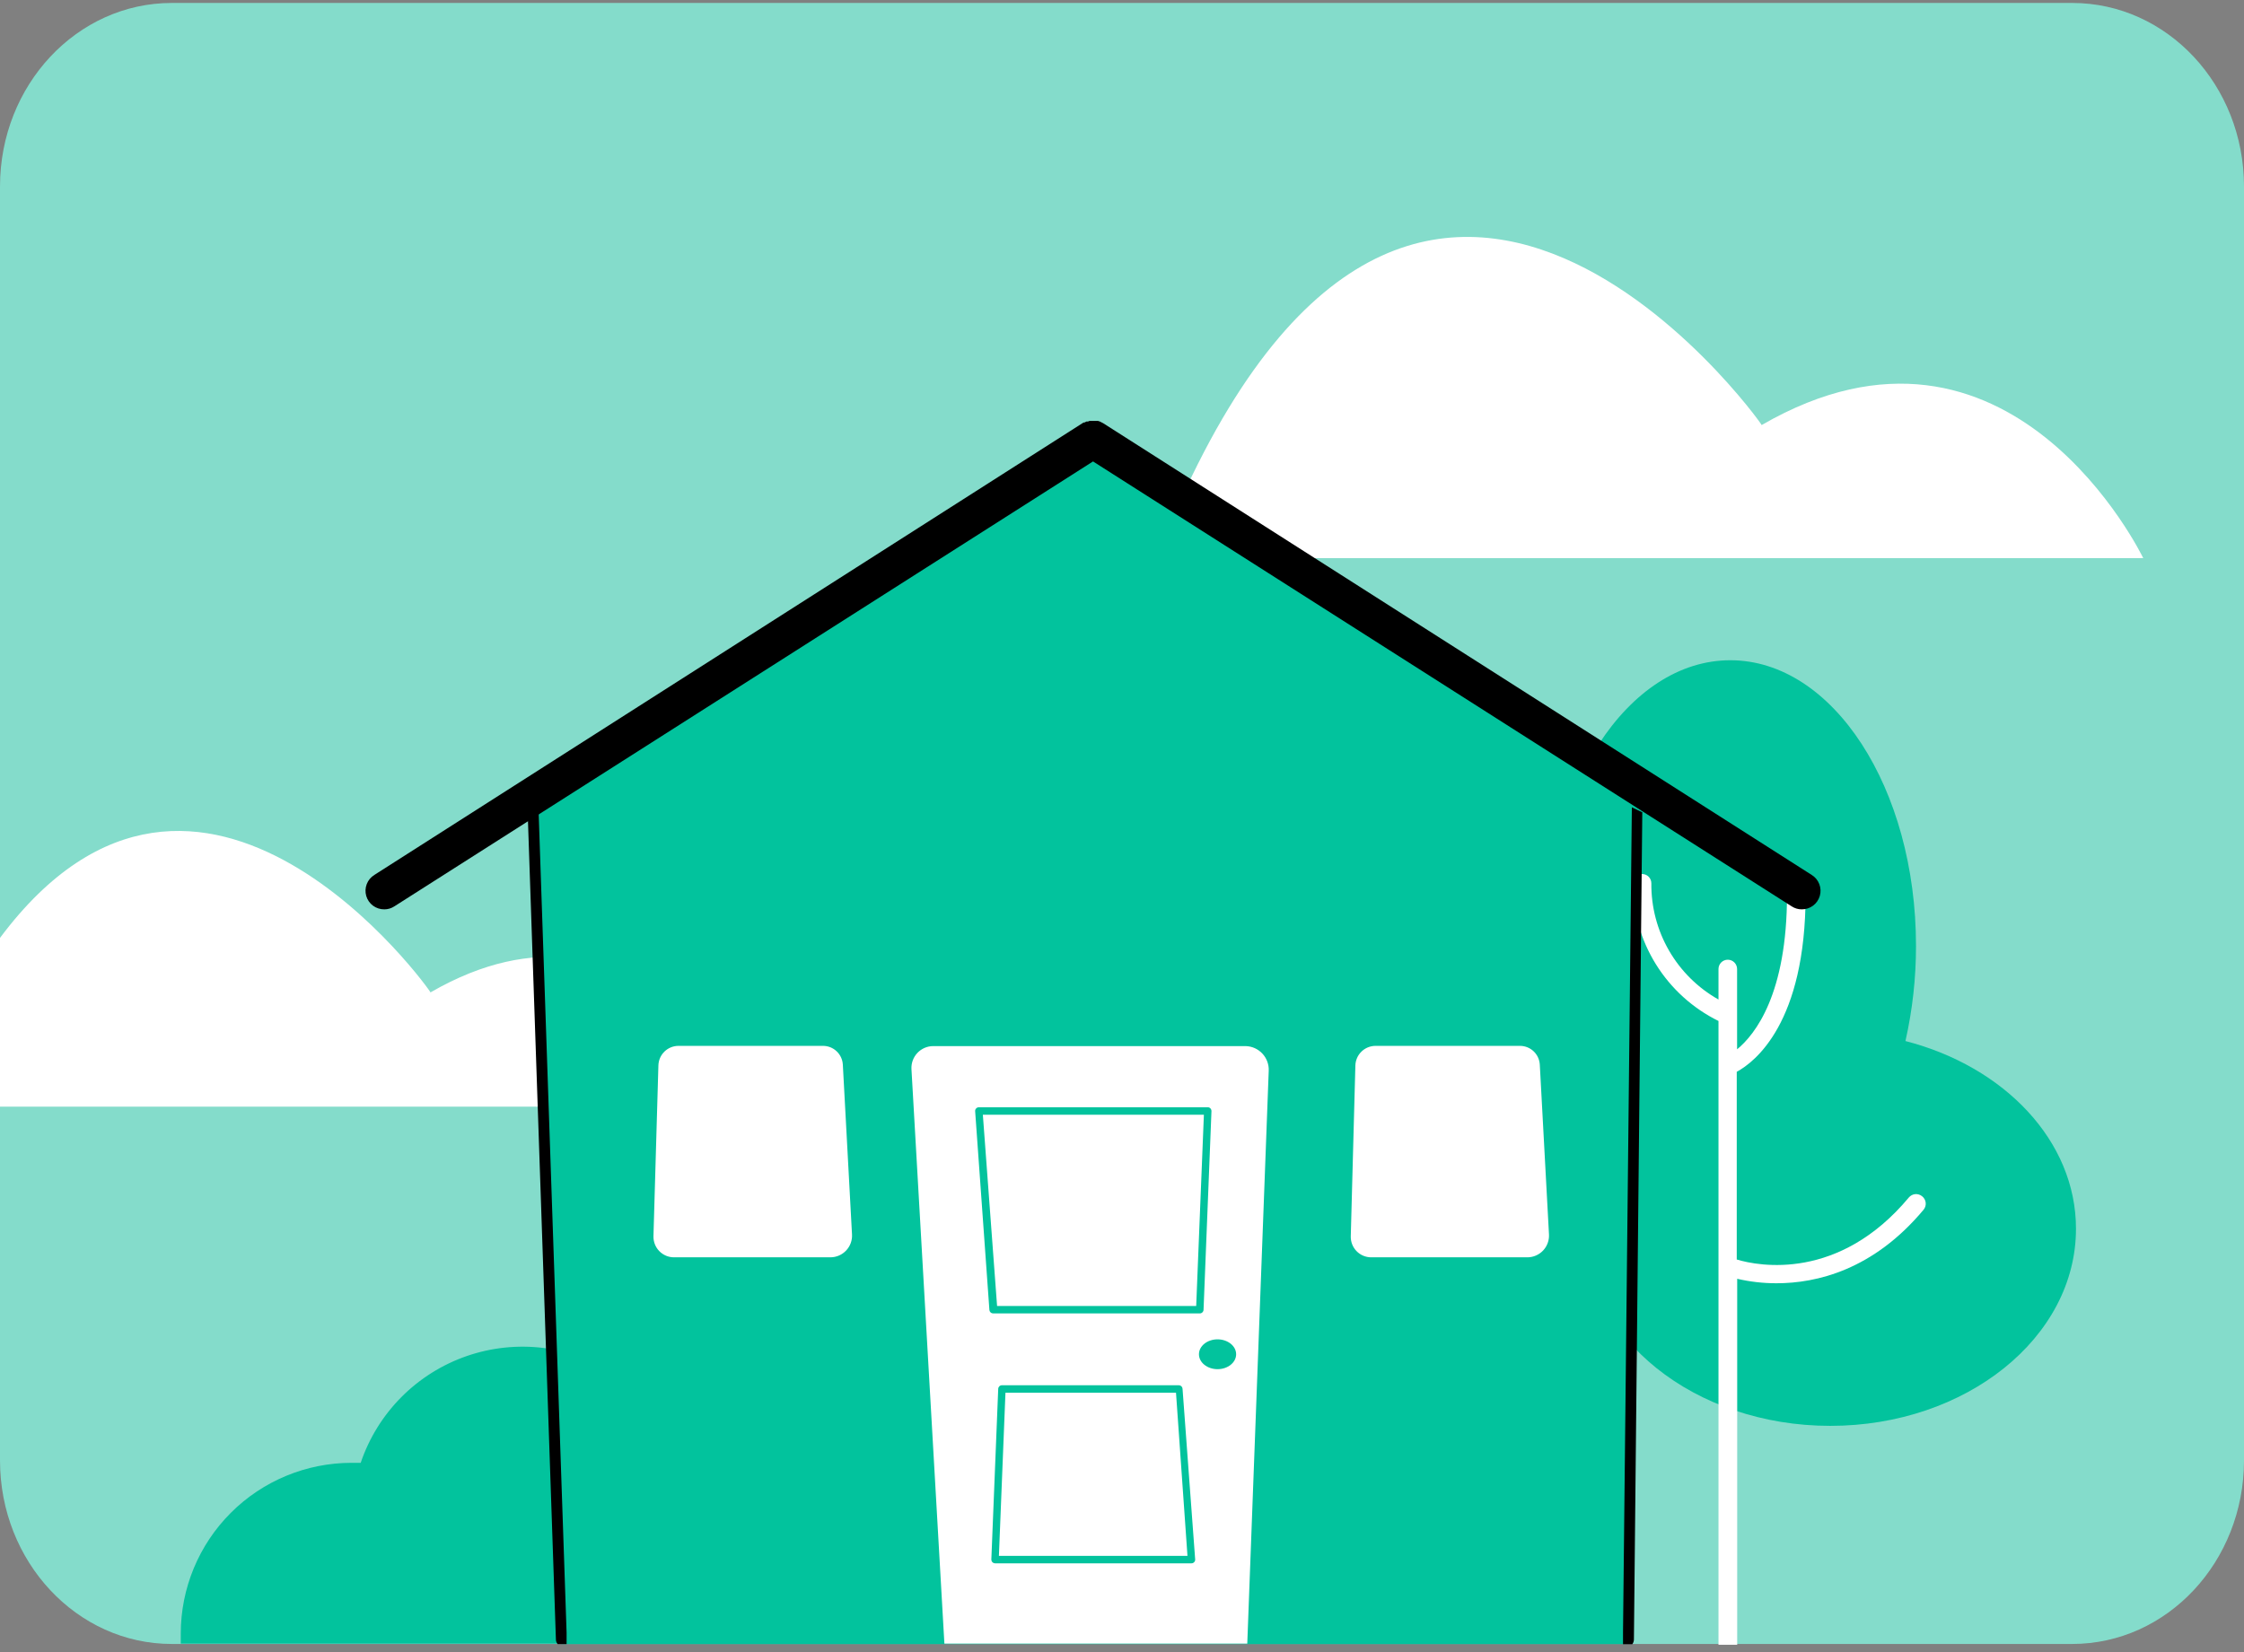
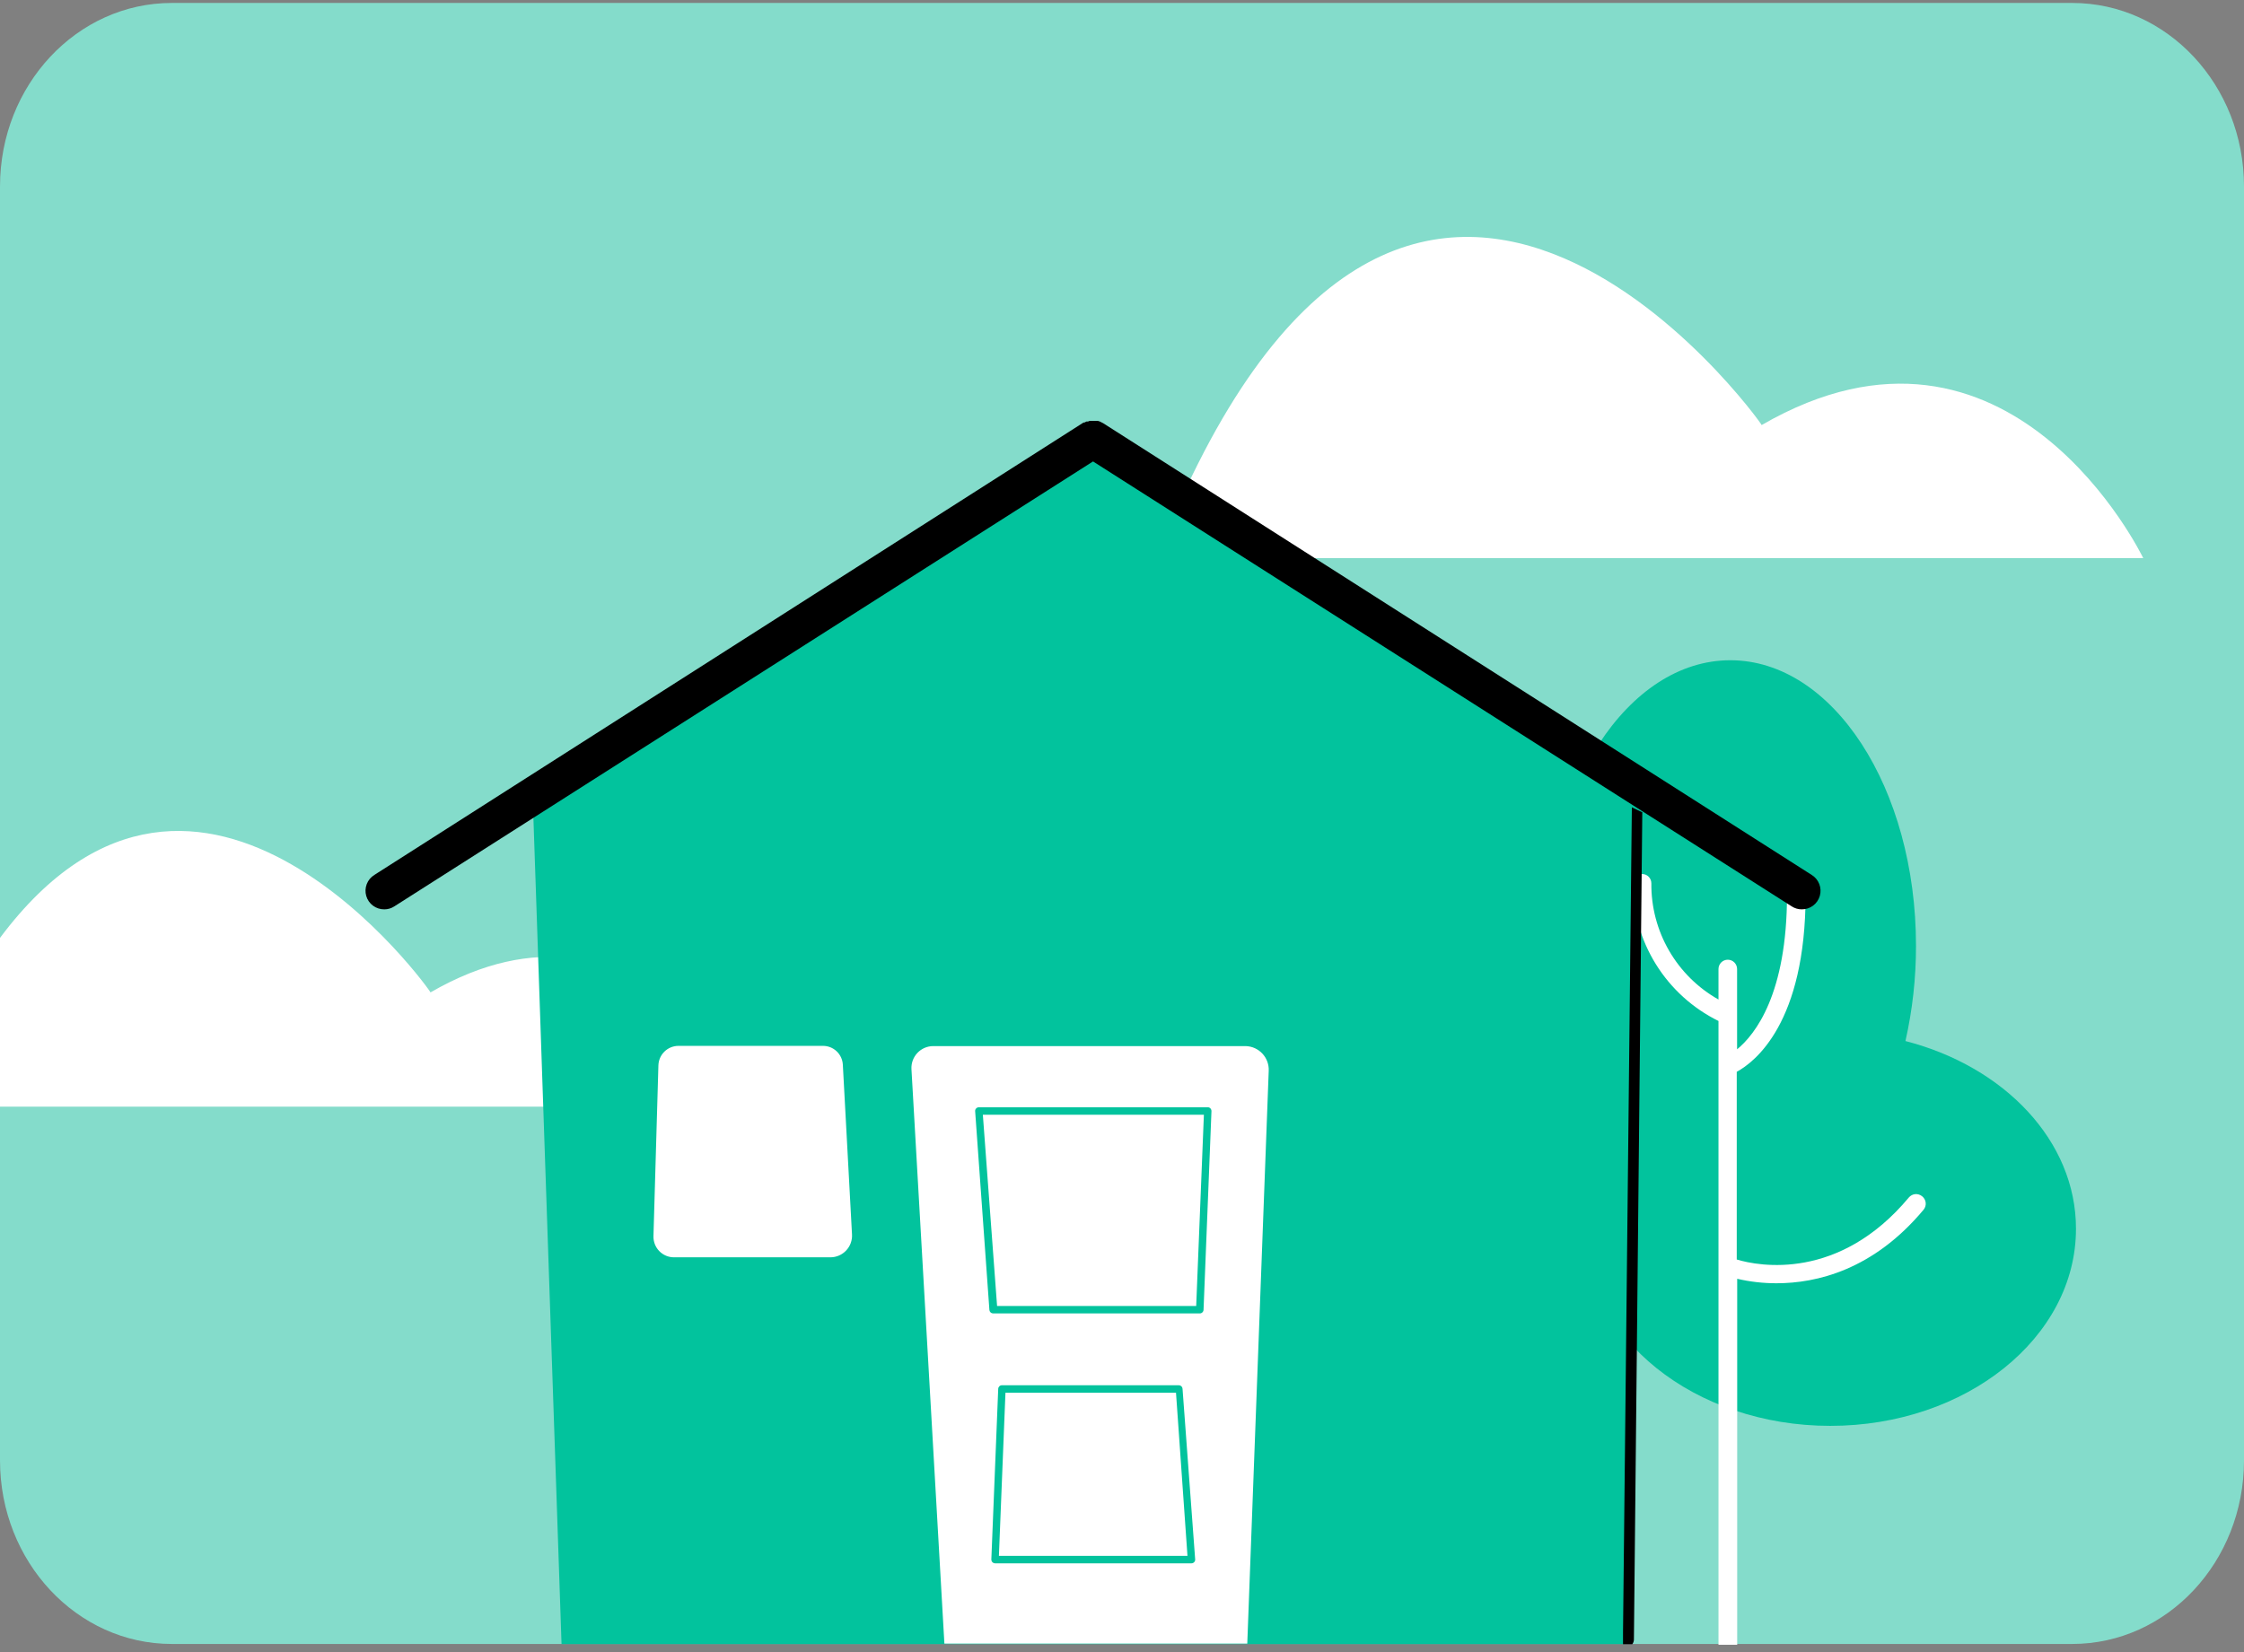
<svg xmlns="http://www.w3.org/2000/svg" width="205" height="151" viewBox="0 0 205 151" fill="none">
  <rect x="0" y="0" width="205" height="151" fill="#808080" stroke="none" />
  <path d="M189.306 0.27H15.694C7.026 0.27 0 7.78 0 17.045V133.453C0 142.718 7.026 150.228 15.694 150.228H189.306C197.974 150.228 205 142.718 205 133.453V17.045C205 7.78 197.974 0.27 189.306 0.27Z" fill="#84DCCB" />
  <path d="M39.327 90.687C39.453 90.687 18.358 61.111 0 85.707V101.129H69.249C69.249 101.129 58.828 79.406 39.327 90.687Z" fill="white" />
  <path d="M105.63 51.004H195.796C195.796 51.004 183.644 25.706 160.935 38.842C161.082 38.842 128.297 -6.985 105.63 51.004Z" fill="white" />
  <path d="M141.098 86.441C141.098 72.025 148.699 60.334 158.072 60.334C167.445 60.334 175.036 72.025 175.036 86.441C175.038 89.365 174.715 92.28 174.072 95.132C183.109 97.46 189.651 104.254 189.651 112.285C189.651 122.234 179.607 130.297 167.204 130.297C154.801 130.297 144.757 122.234 144.757 112.285C144.763 109.901 145.338 107.554 146.435 105.438C143.153 100.678 141.098 93.926 141.098 86.441Z" fill="#02C39D" />
  <path d="M175.581 109.308C175.406 109.167 175.184 109.101 174.96 109.122C174.737 109.144 174.531 109.252 174.386 109.423C168.012 117.066 160.693 115.714 158.66 115.095V97.943C160.316 97.041 164.95 93.487 164.95 81.744C164.95 81.519 164.861 81.303 164.701 81.144C164.542 80.985 164.326 80.895 164.101 80.895C163.876 80.895 163.66 80.985 163.5 81.144C163.341 81.303 163.252 81.519 163.252 81.744C163.252 90.845 160.347 94.525 158.691 95.888V88.549C158.691 88.323 158.601 88.108 158.442 87.948C158.283 87.789 158.067 87.7 157.842 87.7C157.616 87.7 157.4 87.789 157.241 87.948C157.082 88.108 156.992 88.323 156.992 88.549V91.338C155.113 90.279 153.552 88.734 152.473 86.866C151.394 84.998 150.837 82.874 150.859 80.717C150.859 80.492 150.77 80.276 150.61 80.116C150.451 79.957 150.235 79.868 150.01 79.868C149.785 79.868 149.569 79.957 149.409 80.116C149.25 80.276 149.161 80.492 149.161 80.717C149.163 83.336 149.897 85.902 151.281 88.125C152.665 90.349 154.643 92.14 156.992 93.298V150.197C156.987 150.232 156.987 150.267 156.992 150.302H158.701C158.701 150.302 158.701 150.239 158.701 150.197V116.857C159.88 117.131 161.087 117.268 162.298 117.265C165.957 117.265 171.136 116.049 175.728 110.545C175.802 110.455 175.858 110.351 175.891 110.24C175.924 110.128 175.934 110.011 175.92 109.895C175.906 109.779 175.869 109.667 175.811 109.567C175.753 109.466 175.675 109.378 175.581 109.308Z" fill="white" />
  <path d="M148.406 150.239L149.979 72.812L99.853 41.118L48.689 73.567L51.3 150.239H148.406Z" fill="#02C39D" />
-   <path d="M58.272 150.197H16.513C16.513 149.897 16.513 149.592 16.513 149.285C16.513 145.145 18.157 141.174 21.085 138.246C24.013 135.318 27.984 133.674 32.124 133.674H32.952C33.715 131.417 34.984 129.365 36.662 127.674C38.34 125.984 40.383 124.7 42.634 123.92C44.885 123.141 47.284 122.887 49.648 123.178C52.012 123.469 54.279 124.297 56.273 125.599C58.268 126.9 59.938 128.641 61.157 130.688C62.375 132.735 63.109 135.034 63.301 137.408C63.494 139.782 63.142 142.169 62.27 144.386C61.398 146.602 60.031 148.59 58.272 150.197Z" fill="#02C39D" />
  <path d="M113.944 150.197H86.275L83.266 97.691C83.252 97.422 83.293 97.152 83.386 96.899C83.479 96.646 83.623 96.414 83.808 96.218C83.993 96.022 84.216 95.866 84.464 95.758C84.711 95.651 84.978 95.595 85.248 95.594H113.807C114.093 95.602 114.374 95.667 114.634 95.784C114.895 95.902 115.129 96.07 115.324 96.278C115.519 96.487 115.671 96.732 115.77 97C115.87 97.268 115.916 97.552 115.904 97.838L113.944 150.197Z" fill="white" />
  <path d="M75.875 114.895H61.574C61.323 114.896 61.075 114.845 60.844 114.748C60.612 114.65 60.403 114.507 60.228 114.327C60.053 114.148 59.916 113.934 59.825 113.701C59.734 113.467 59.691 113.217 59.697 112.966L60.148 97.355C60.162 96.879 60.36 96.428 60.7 96.095C61.041 95.763 61.497 95.575 61.973 95.573H75.183C75.648 95.572 76.096 95.75 76.433 96.07C76.771 96.39 76.972 96.828 76.997 97.292L77.835 112.809C77.85 113.076 77.81 113.343 77.718 113.595C77.626 113.846 77.484 114.076 77.301 114.271C77.118 114.466 76.897 114.622 76.652 114.729C76.407 114.836 76.142 114.893 75.875 114.895Z" fill="white" />
-   <path d="M139.536 114.895H125.267C125.016 114.896 124.768 114.845 124.538 114.748C124.307 114.65 124.098 114.507 123.924 114.327C123.75 114.147 123.614 113.934 123.524 113.7C123.434 113.466 123.392 113.217 123.4 112.966L123.82 97.355C123.836 96.879 124.036 96.427 124.378 96.094C124.72 95.762 125.178 95.575 125.655 95.573H138.865C139.328 95.575 139.773 95.754 140.109 96.074C140.444 96.394 140.644 96.829 140.668 97.292L141.507 112.809C141.521 113.077 141.481 113.345 141.388 113.597C141.296 113.849 141.153 114.08 140.969 114.275C140.784 114.47 140.562 114.625 140.316 114.732C140.07 114.839 139.804 114.894 139.536 114.895Z" fill="white" />
-   <path d="M109.603 119.687H90.773L89.421 101.518H110.327L109.603 119.687Z" fill="white" />
  <path d="M109.603 120.023H90.732C90.645 120.023 90.561 119.991 90.497 119.933C90.433 119.875 90.393 119.794 90.386 119.708L89.085 101.549C89.08 101.501 89.086 101.453 89.102 101.407C89.118 101.362 89.145 101.321 89.18 101.287C89.243 101.222 89.33 101.184 89.421 101.182H110.327C110.374 101.181 110.421 101.189 110.464 101.207C110.508 101.225 110.547 101.253 110.578 101.287C110.642 101.356 110.675 101.446 110.673 101.539L109.949 119.698C109.944 119.786 109.905 119.869 109.841 119.929C109.777 119.989 109.692 120.023 109.603 120.023ZM91.088 119.341H109.278L109.981 101.864H89.788L91.088 119.341Z" fill="#02C39D" />
  <path d="M91.528 126.911H107.695L108.848 142.501H90.91L91.528 126.911Z" fill="white" />
  <path d="M108.848 142.858H90.909C90.815 142.857 90.725 142.819 90.658 142.753C90.597 142.684 90.563 142.594 90.564 142.502L91.192 126.911C91.195 126.824 91.232 126.742 91.294 126.681C91.357 126.62 91.441 126.586 91.528 126.586H107.695C107.78 126.586 107.863 126.619 107.925 126.677C107.987 126.736 108.025 126.816 108.03 126.901L109.184 142.491C109.189 142.537 109.184 142.583 109.17 142.626C109.155 142.67 109.131 142.71 109.1 142.743C109.069 142.779 109.03 142.808 108.986 142.828C108.943 142.848 108.896 142.858 108.848 142.858ZM91.255 142.177H108.481L107.433 127.268H91.853L91.255 142.177Z" fill="#02C39D" />
-   <path d="M111.228 125.117C112.166 125.117 112.927 124.507 112.927 123.754C112.927 123.001 112.166 122.391 111.228 122.391C110.29 122.391 109.53 123.001 109.53 123.754C109.53 124.507 110.29 125.117 111.228 125.117Z" fill="#02C39D" />
-   <path d="M48.206 74.258L50.786 149.84C50.792 149.987 50.847 150.127 50.943 150.238H51.761V149.19L49.192 73.807L48.206 74.258Z" fill="black" />
  <path d="M150.031 74.227L149.266 149.84C149.26 149.988 149.209 150.131 149.119 150.249H148.27V149.2L149.077 73.776L150.031 74.227Z" fill="black" />
  <path d="M165.506 79.952L100.765 38.664L100.639 38.602L100.503 38.528L100.314 38.465H100.199H99.989H99.675H99.528L99.392 38.518H99.255C99.19 38.545 99.127 38.577 99.067 38.612H98.983L34.2 79.952C33.883 80.147 33.639 80.44 33.505 80.787C33.371 81.134 33.354 81.515 33.458 81.872C33.561 82.229 33.779 82.543 34.078 82.764C34.377 82.985 34.74 83.102 35.112 83.097C35.436 83.098 35.753 83.003 36.024 82.825L99.853 42.166L163.682 82.825C163.953 83.003 164.27 83.098 164.594 83.097C164.966 83.102 165.329 82.985 165.628 82.764C165.926 82.543 166.144 82.229 166.248 81.872C166.351 81.515 166.335 81.134 166.201 80.787C166.067 80.44 165.823 80.147 165.506 79.952Z" fill="black" />
</svg>